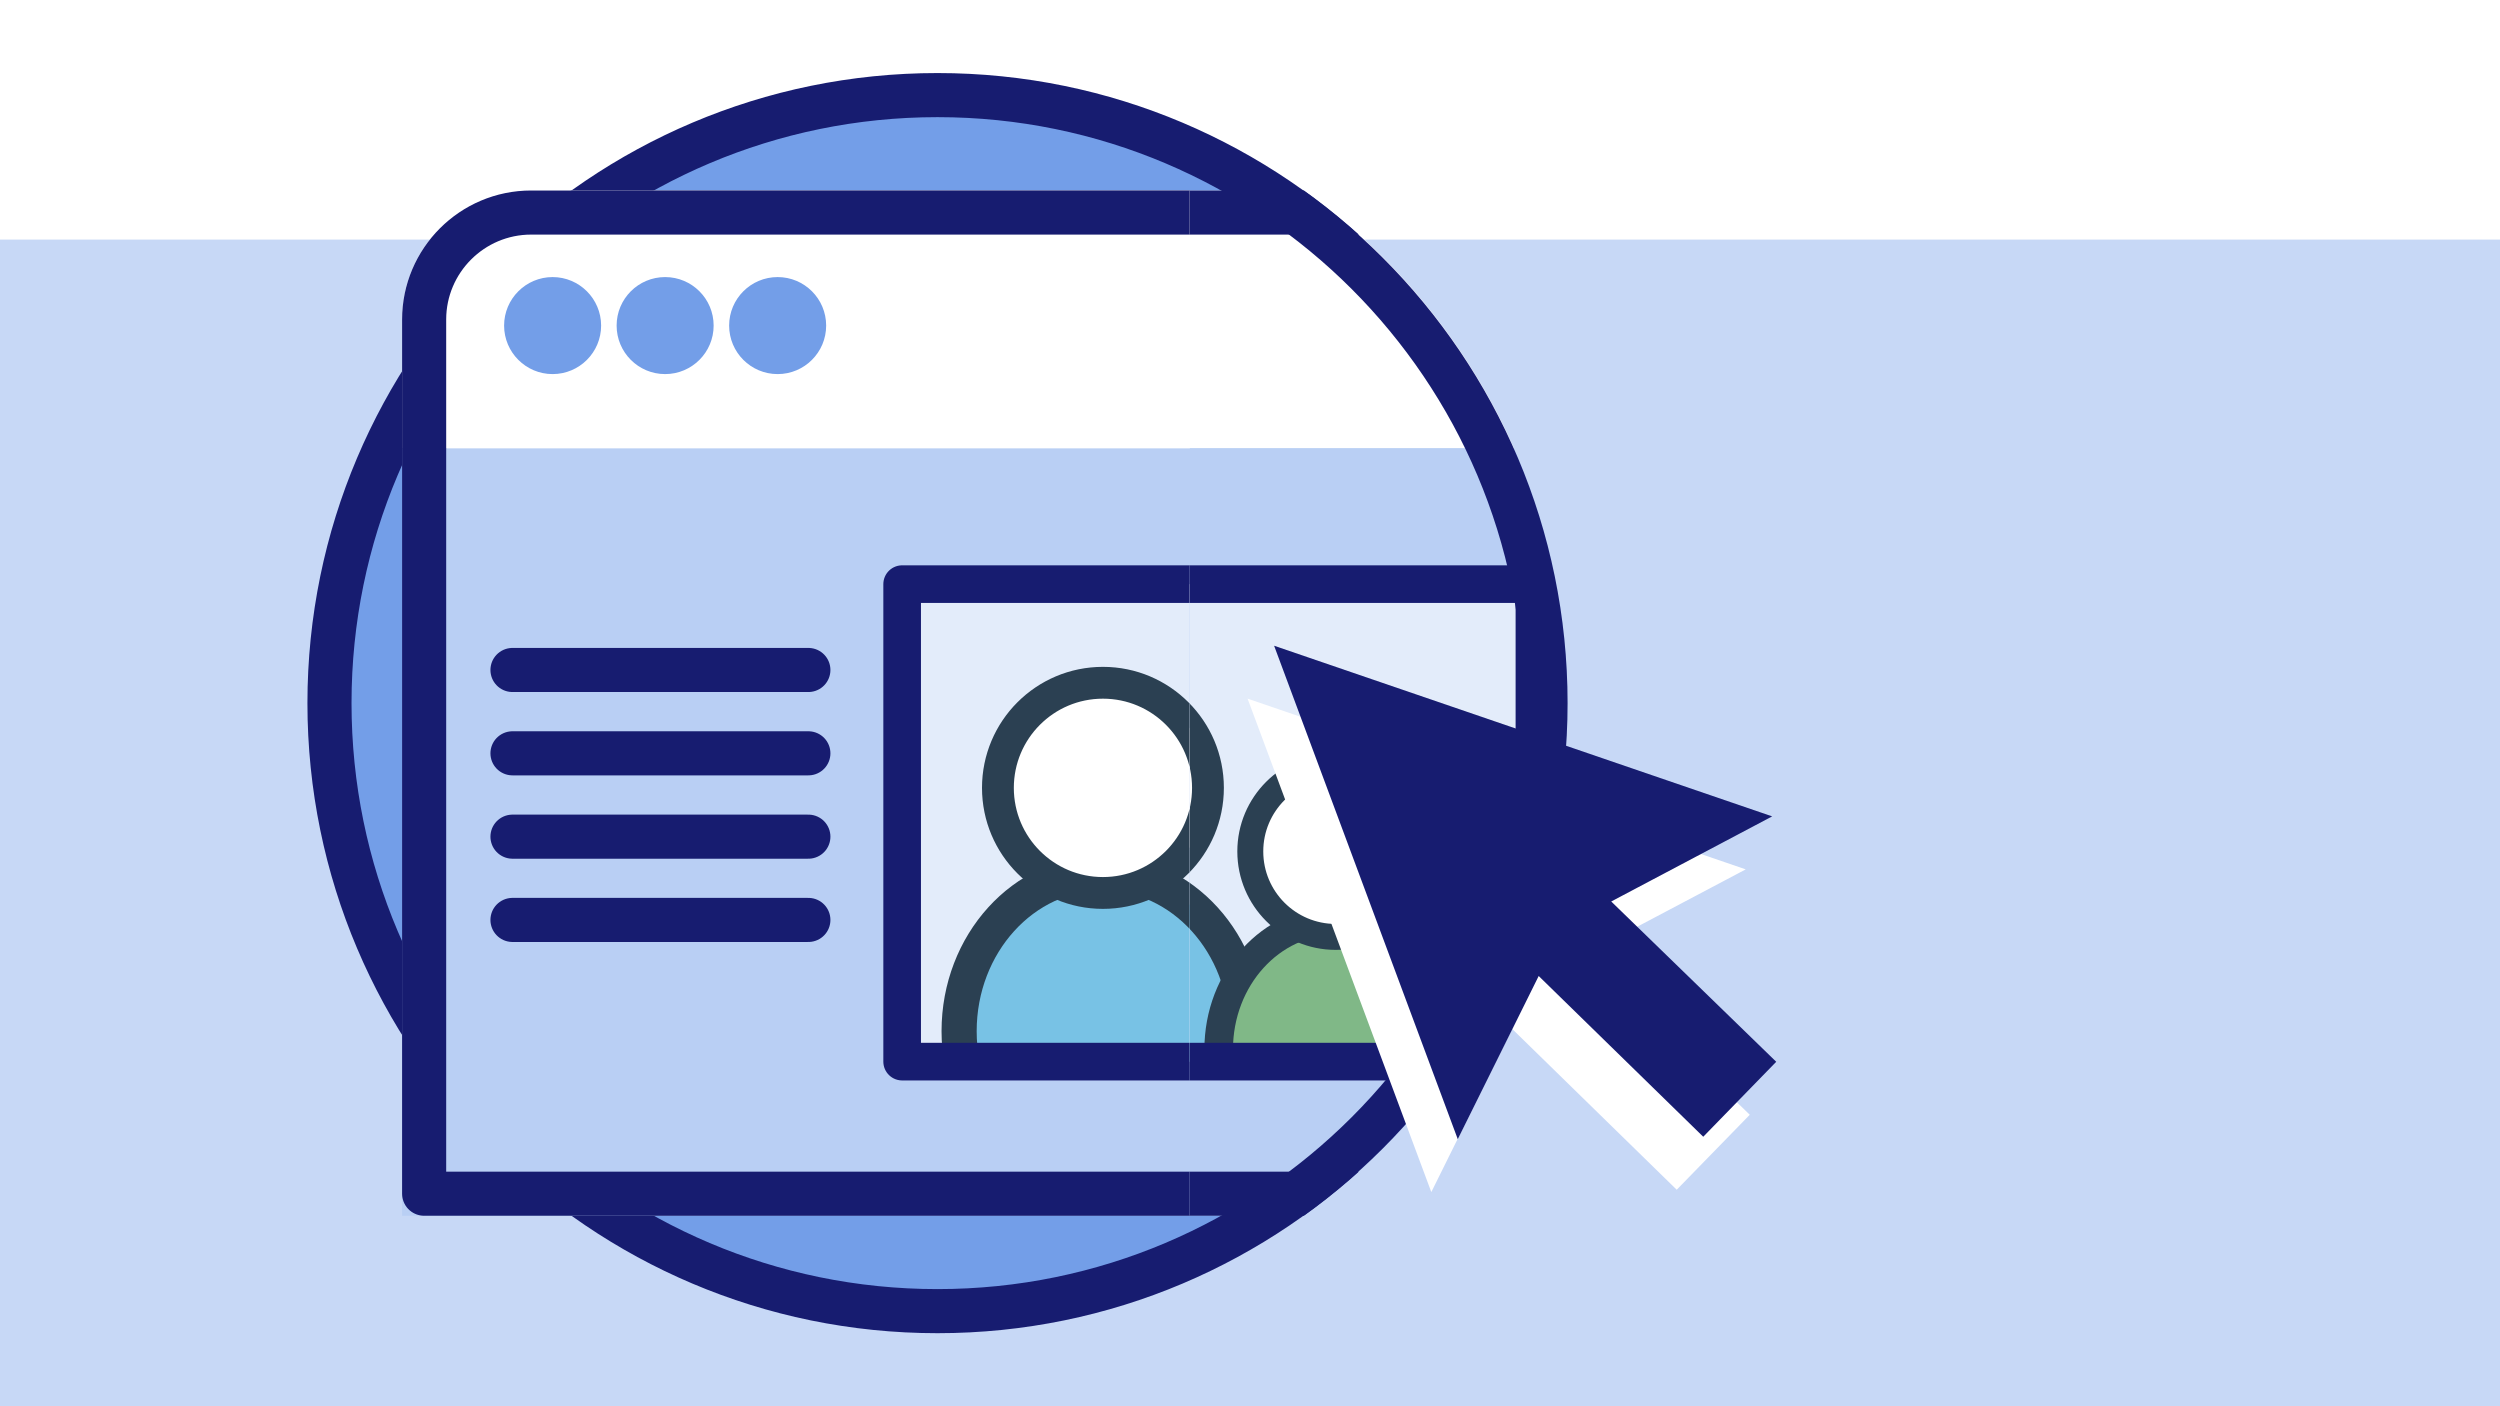
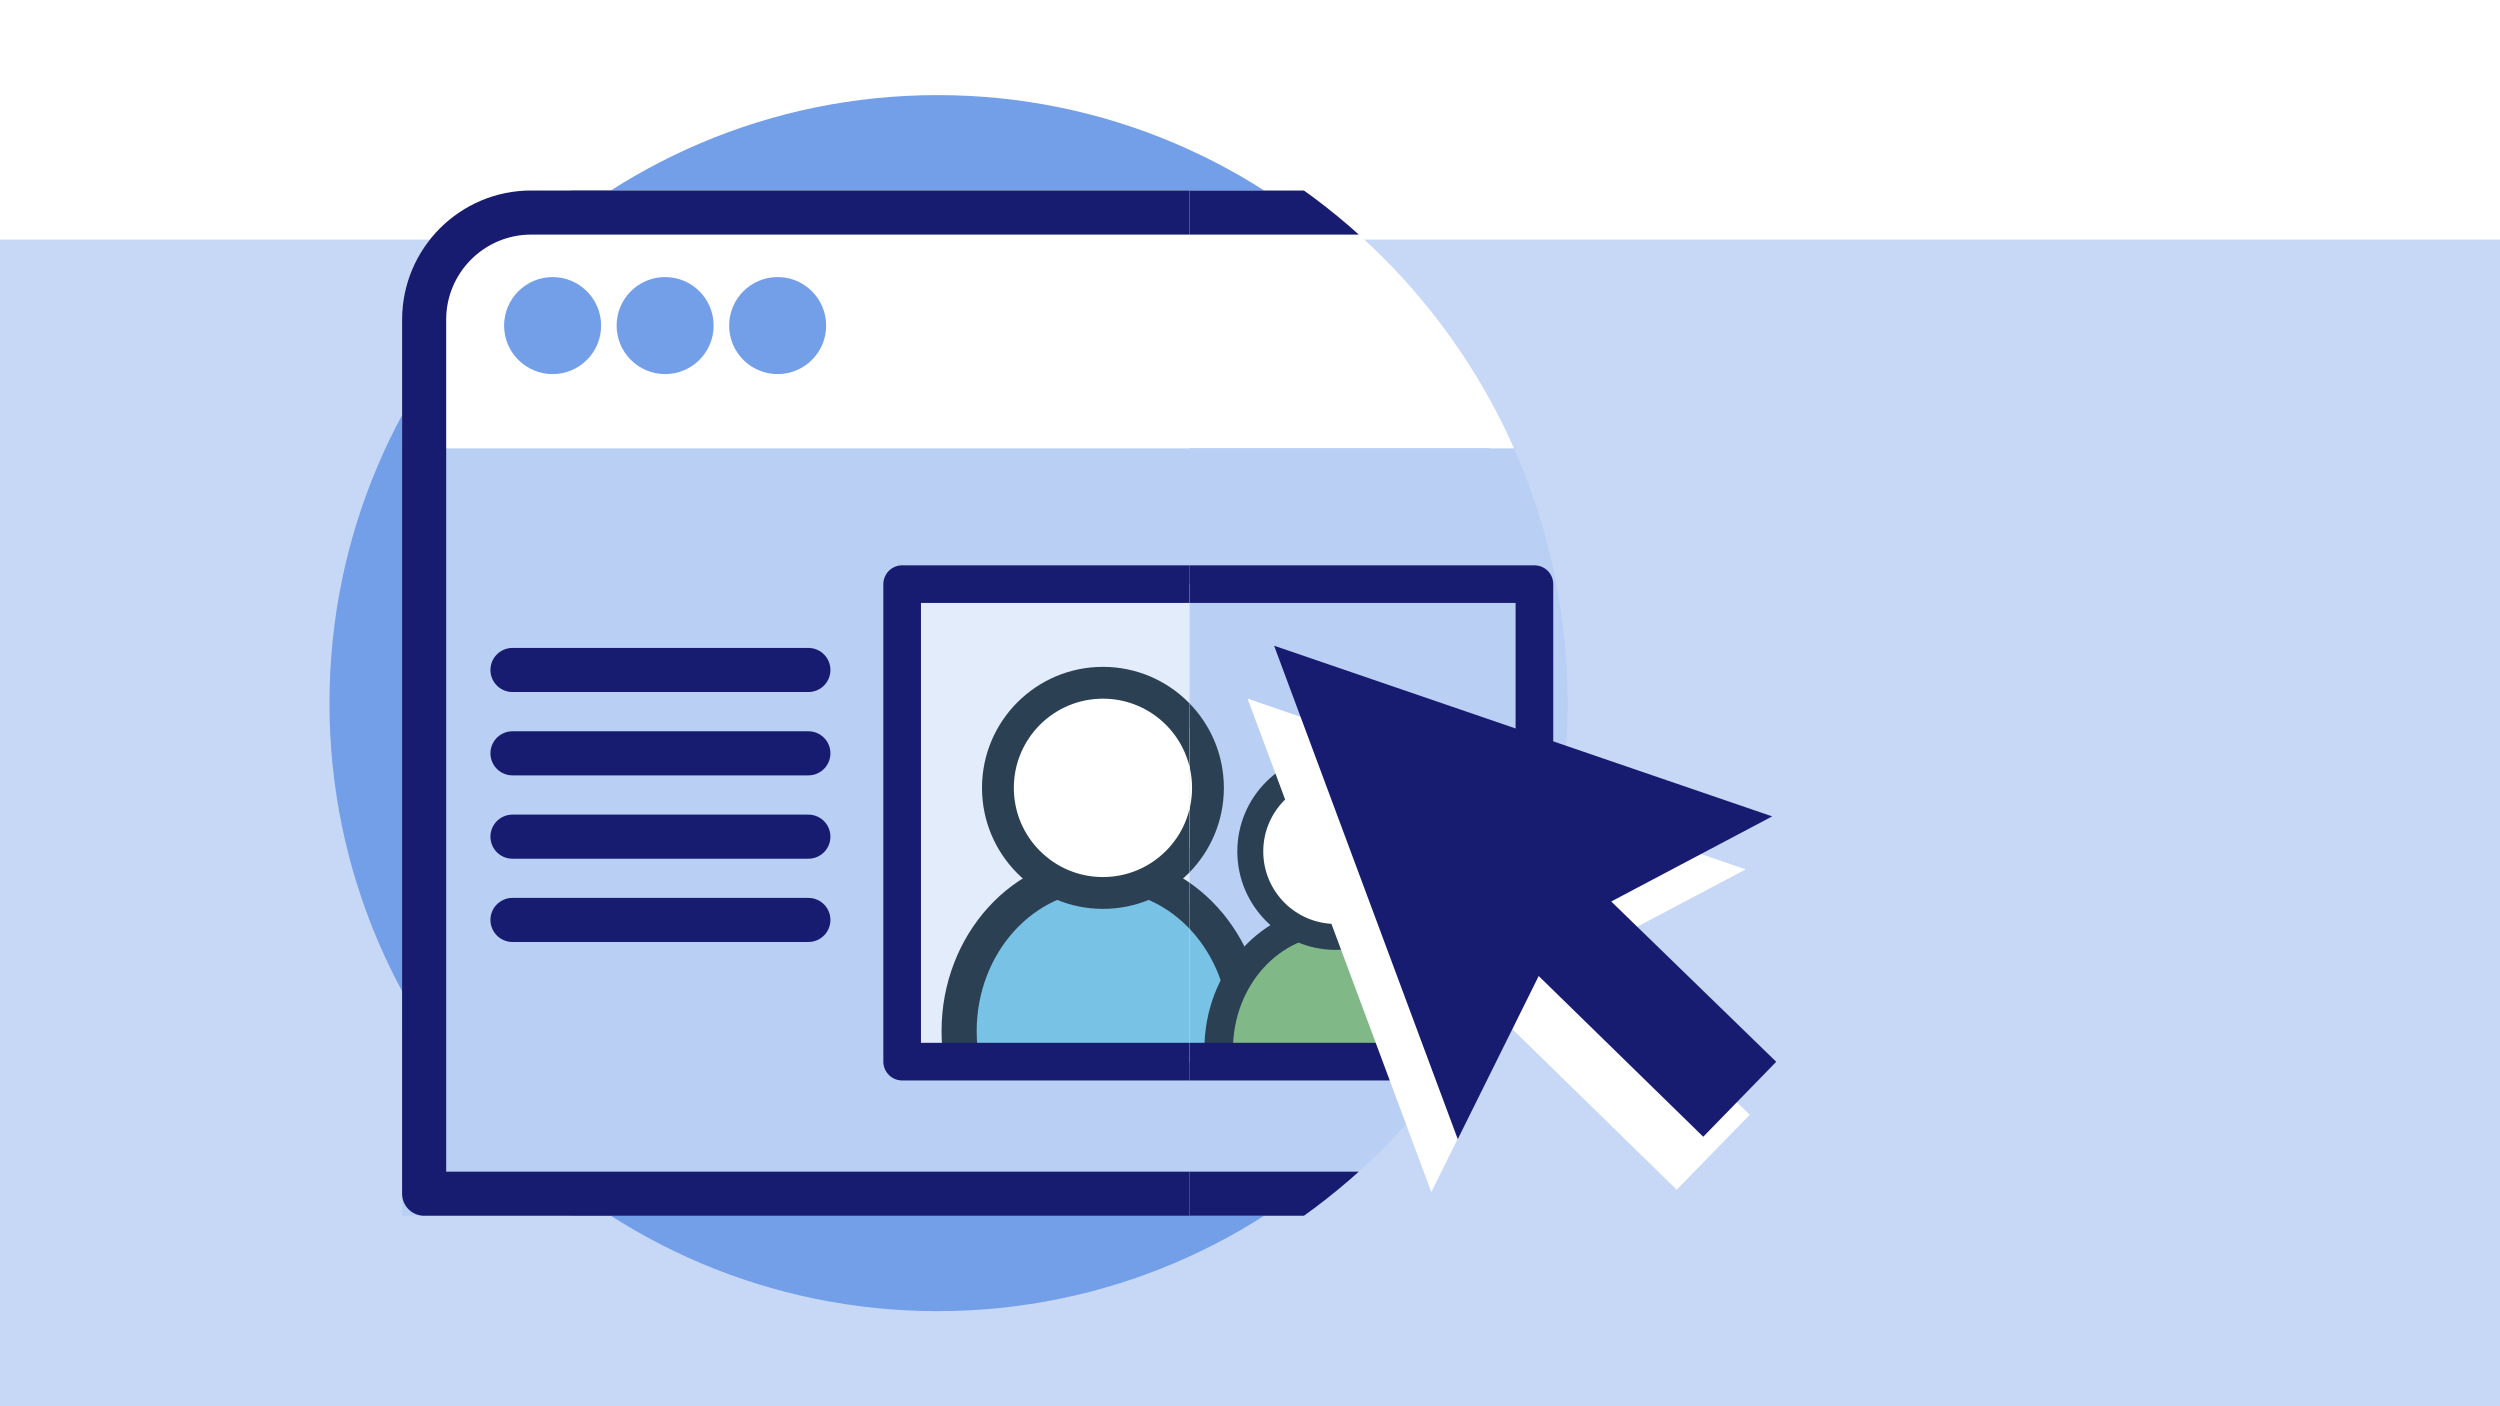
<svg xmlns="http://www.w3.org/2000/svg" id="Ebene_1" version="1.1" viewBox="0 0 340.16 191.34">
  <defs>
    <style>
      .st0, .st1, .st2, .st3, .st4, .st5, .st6, .st7, .st8 {
        fill: none;
      }

      .st9 {
        fill: #b9cff4;
      }

      .st1 {
        stroke-width: 4.33px;
      }

      .st1, .st2, .st3, .st4 {
        stroke: #2b4052;
      }

      .st1, .st2, .st3, .st4, .st5, .st8 {
        stroke-miterlimit: 10;
      }

      .st1, .st2, .st3, .st4, .st6, .st7, .st8 {
        stroke-linecap: round;
      }

      .st2 {
        stroke-width: 4.78px;
      }

      .st3 {
        stroke-width: 3.89px;
      }

      .st4 {
        stroke-width: 3.53px;
      }

      .st10 {
        fill: #c7d8f6;
      }

      .st11 {
        fill: #739ee8;
      }

      .st5, .st6, .st7, .st8 {
        stroke: #171c70;
      }

      .st5, .st6, .st8 {
        stroke-width: 6px;
      }

      .st12 {
        clip-path: url(#clippath-1);
      }

      .st13 {
        clip-path: url(#clippath-3);
      }

      .st14 {
        clip-path: url(#clippath-4);
      }

      .st15 {
        clip-path: url(#clippath-2);
      }

      .st16 {
        clip-path: url(#clippath-7);
      }

      .st17 {
        clip-path: url(#clippath-6);
      }

      .st18 {
        clip-path: url(#clippath-8);
      }

      .st19 {
        clip-path: url(#clippath-5);
      }

      .st6, .st7 {
        stroke-linejoin: round;
      }

      .st7 {
        stroke-width: 5.12px;
      }

      .st20 {
        fill: #fff;
      }

      .st21 {
        fill: #78c2e5;
      }

      .st22 {
        fill: #e3ecfa;
      }

      .st23 {
        fill: #171c70;
      }

      .st24 {
        fill: #80b887;
      }

      .st25 {
        clip-path: url(#clippath);
      }
    </style>
    <clipPath id="clippath">
      <rect class="st0" x="0" y="0" width="340.16" height="191.34" />
    </clipPath>
    <clipPath id="clippath-1">
      <path class="st0" d="M41.83,95.67c0,47.35,38.38,85.73,85.73,85.73s85.74-38.38,85.74-85.73S174.91,9.94,127.56,9.94,41.83,48.32,41.83,95.67" />
    </clipPath>
    <clipPath id="clippath-2">
      <path class="st0" d="M122.75,79.48v64.97h75.32c4.5-6.49,8.12-13.63,10.71-21.25v-43.72h-86.03Z" />
    </clipPath>
    <clipPath id="clippath-3">
      <path class="st0" d="M41.83,95.67c0,47.35,38.38,85.73,85.73,85.73s85.74-38.38,85.74-85.73S174.91,9.94,127.56,9.94,41.83,48.32,41.83,95.67" />
    </clipPath>
    <clipPath id="clippath-4">
-       <rect class="st0" x="0" y="0" width="340.16" height="191.34" />
-     </clipPath>
+       </clipPath>
    <clipPath id="clippath-5">
      <rect class="st0" x="50.74" y="21.26" width="111.12" height="149.1" />
    </clipPath>
    <clipPath id="clippath-6">
      <rect class="st0" x="122.75" y="79.48" width="39.11" height="64.97" />
    </clipPath>
    <clipPath id="clippath-7">
      <rect class="st0" x="50.74" y="21.26" width="111.12" height="149.1" />
    </clipPath>
    <clipPath id="clippath-8">
      <rect class="st0" x="50.74" y="21.26" width="111.12" height="149.1" />
    </clipPath>
  </defs>
  <rect class="st20" x="0" y="0" width="340.16" height="191.34" />
  <rect class="st10" x="0" y="32.6" width="340.16" height="158.74" />
  <g class="st25">
    <path class="st11" d="M127.56,178.4c45.62,0,82.73-37.12,82.73-82.73S173.18,12.94,127.56,12.94,44.83,50.05,44.83,95.67s37.11,82.73,82.73,82.73" />
  </g>
  <g class="st12">
    <path class="st20" d="M72.27,25.92c-9.7,0-17.56,7.86-17.56,17.56v17.56h168.54v-17.56c0-9.7-7.86-17.56-17.56-17.56H72.27Z" />
    <path class="st11" d="M75.19,50.9c3.65,0,6.6-2.96,6.6-6.6s-2.96-6.6-6.6-6.6-6.6,2.96-6.6,6.6,2.96,6.6,6.6,6.6" />
    <path class="st11" d="M90.5,50.9c3.65,0,6.6-2.96,6.6-6.6s-2.95-6.6-6.6-6.6-6.6,2.96-6.6,6.6,2.95,6.6,6.6,6.6" />
    <path class="st11" d="M105.81,50.9c3.65,0,6.6-2.96,6.6-6.6s-2.95-6.6-6.6-6.6-6.6,2.96-6.6,6.6,2.95,6.6,6.6,6.6" />
    <rect class="st9" x="54.71" y="61.03" width="168.54" height="104.39" />
-     <rect class="st22" x="122.75" y="79.48" width="86.03" height="64.97" />
  </g>
  <g class="st15">
    <path class="st21" d="M150.07,161.86c10.81,0,19.57-9.65,19.57-21.55s-8.76-21.55-19.57-21.55-19.57,9.65-19.57,21.55,8.76,21.55,19.57,21.55" />
    <path class="st2" d="M150.07,161.86c10.81,0,19.57-9.65,19.57-21.55s-8.76-21.55-19.57-21.55-19.57,9.65-19.57,21.55,8.76,21.55,19.57,21.55Z" />
    <path class="st24" d="M181.74,160.33c8.79,0,15.92-7.85,15.92-17.54s-7.13-17.54-15.92-17.54-15.92,7.85-15.92,17.54,7.13,17.54,15.92,17.54" />
    <ellipse class="st3" cx="181.74" cy="142.79" rx="15.92" ry="17.54" />
    <path class="st20" d="M150.07,121.5c7.89,0,14.29-6.4,14.29-14.3s-6.4-14.3-14.29-14.3-14.29,6.4-14.29,14.3,6.4,14.3,14.29,14.3" />
    <ellipse class="st1" cx="150.07" cy="107.2" rx="14.29" ry="14.3" />
    <path class="st20" d="M181.74,127.48c6.42,0,11.62-5.21,11.62-11.63s-5.2-11.63-11.62-11.63-11.62,5.21-11.62,11.63,5.2,11.63,11.62,11.63" />
    <ellipse class="st4" cx="181.74" cy="115.85" rx="11.62" ry="11.63" />
  </g>
  <g class="st13">
    <rect class="st7" x="122.75" y="79.48" width="86.03" height="64.97" />
    <line class="st8" x1="69.73" y1="91.16" x2="109.99" y2="91.16" />
    <line class="st8" x1="69.73" y1="102.5" x2="109.99" y2="102.5" />
    <line class="st8" x1="69.73" y1="113.84" x2="109.99" y2="113.84" />
    <line class="st8" x1="69.73" y1="125.17" x2="109.99" y2="125.17" />
    <path class="st6" d="M220.25,162.42V43.48c0-8.03-6.53-14.56-14.56-14.56H72.27c-8.03,0-14.56,6.53-14.56,14.56v118.94h162.54Z" />
  </g>
  <g class="st14">
    <path class="st5" d="M127.56,178.4c45.62,0,82.73-37.12,82.73-82.73S173.18,12.94,127.56,12.94,44.83,50.05,44.83,95.67s37.11,82.73,82.73,82.73Z" />
  </g>
  <polygon class="st20" points="228.14 161.88 205.75 140 194.75 162.2 169.75 95.06 237.53 118.29 215.62 129.87 238.08 151.68 228.14 161.88" />
  <polygon class="st23" points="231.75 154.67 209.36 132.8 198.35 155 173.36 87.86 241.13 111.08 219.23 122.66 241.68 144.47 231.75 154.67" />
  <g class="st19">
    <path class="st20" d="M72.27,25.92c-9.7,0-17.56,7.86-17.56,17.56v17.56h168.54v-17.56c0-9.7-7.86-17.56-17.56-17.56H72.27Z" />
    <path class="st11" d="M75.19,50.9c3.65,0,6.6-2.96,6.6-6.6s-2.96-6.6-6.6-6.6-6.6,2.96-6.6,6.6,2.96,6.6,6.6,6.6" />
    <path class="st11" d="M90.5,50.9c3.65,0,6.6-2.96,6.6-6.6s-2.95-6.6-6.6-6.6-6.6,2.96-6.6,6.6,2.95,6.6,6.6,6.6" />
    <path class="st11" d="M105.81,50.9c3.65,0,6.6-2.96,6.6-6.6s-2.95-6.6-6.6-6.6-6.6,2.96-6.6,6.6,2.95,6.6,6.6,6.6" />
  </g>
  <rect class="st9" x="54.71" y="61.03" width="107.15" height="104.39" />
  <rect class="st22" x="122.75" y="79.48" width="39.11" height="64.97" />
  <g class="st17">
    <path class="st21" d="M150.07,161.86c10.81,0,19.57-9.65,19.57-21.55s-8.76-21.55-19.57-21.55-19.57,9.65-19.57,21.55,8.76,21.55,19.57,21.55" />
    <path class="st2" d="M150.07,161.86c10.81,0,19.57-9.65,19.57-21.55s-8.76-21.55-19.57-21.55-19.57,9.65-19.57,21.55,8.76,21.55,19.57,21.55Z" />
    <path class="st20" d="M150.07,121.5c7.89,0,14.29-6.4,14.29-14.3s-6.4-14.3-14.29-14.3-14.29,6.4-14.29,14.3,6.4,14.3,14.29,14.3" />
    <ellipse class="st1" cx="150.07" cy="107.2" rx="14.29" ry="14.3" />
  </g>
  <g class="st16">
    <rect class="st7" x="122.75" y="79.48" width="86.03" height="64.97" />
  </g>
  <line class="st8" x1="69.73" y1="91.16" x2="109.99" y2="91.16" />
  <line class="st8" x1="69.73" y1="102.5" x2="109.99" y2="102.5" />
  <line class="st8" x1="69.73" y1="113.84" x2="109.99" y2="113.84" />
  <line class="st8" x1="69.73" y1="125.17" x2="109.99" y2="125.17" />
  <g class="st18">
    <path class="st6" d="M220.25,162.42V43.48c0-8.03-6.53-14.56-14.56-14.56H72.27c-8.03,0-14.56,6.53-14.56,14.56v118.94h162.54Z" />
  </g>
</svg>